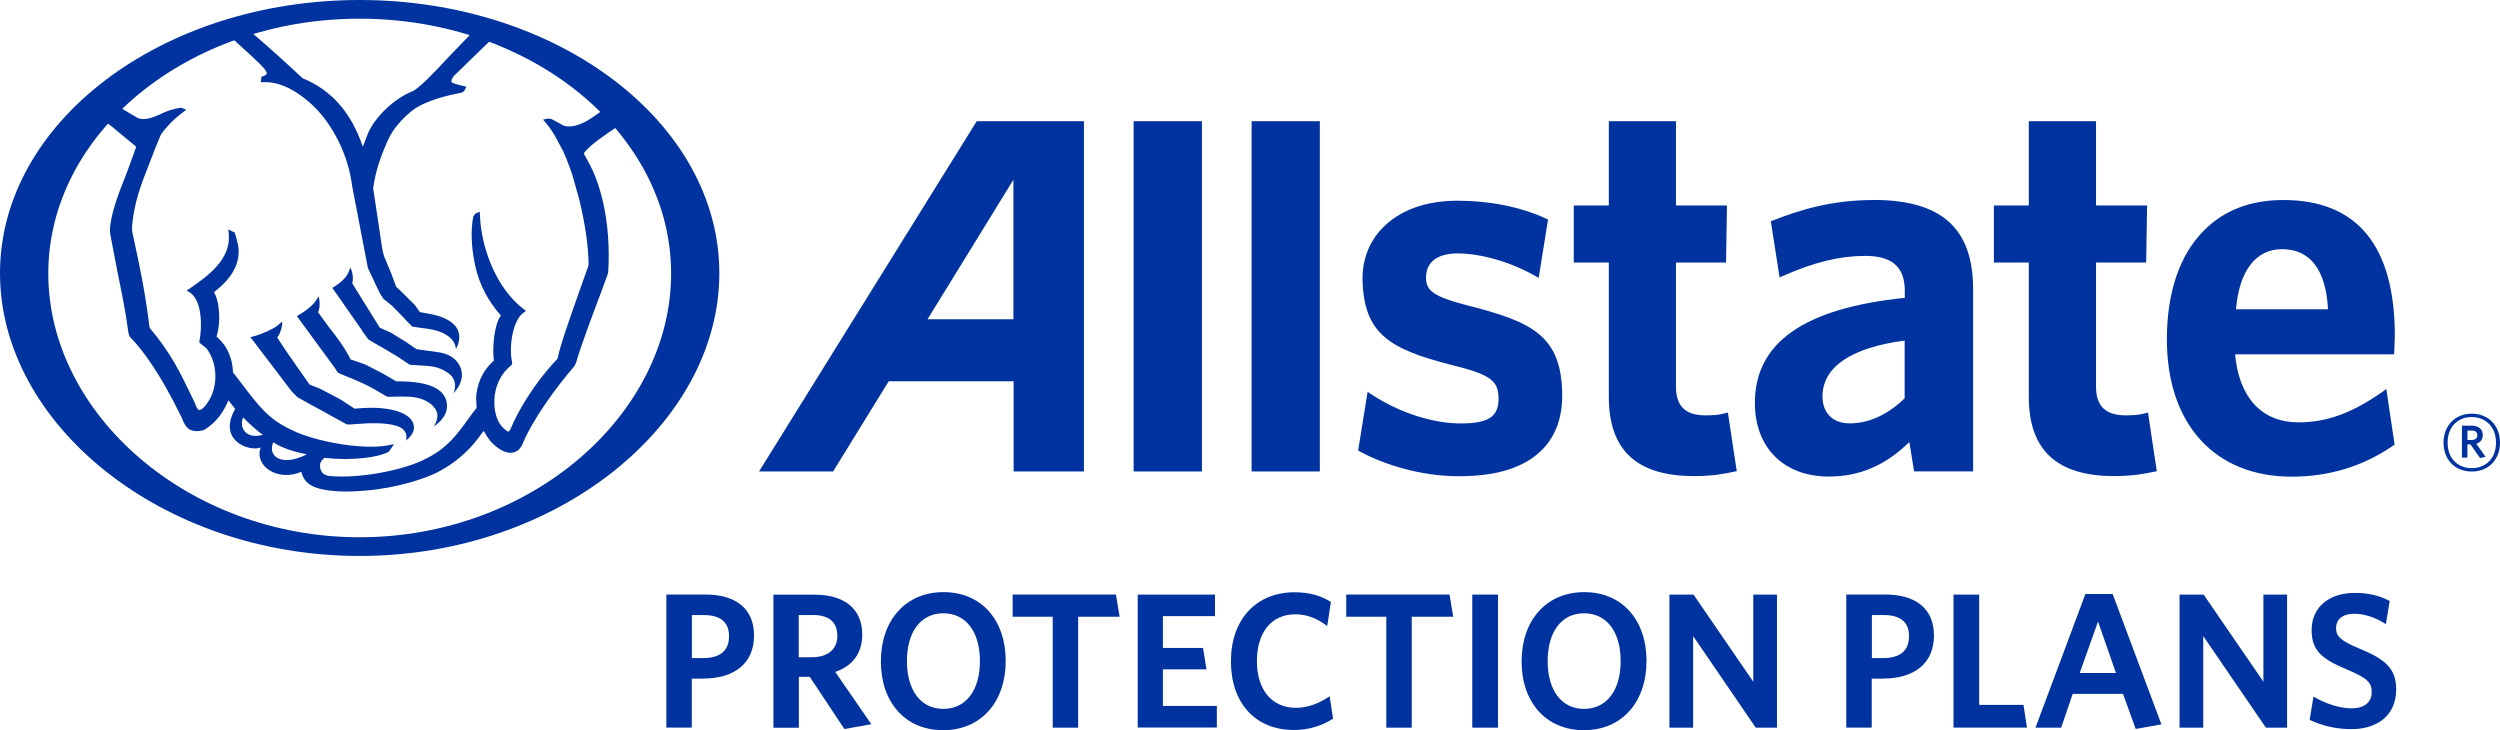
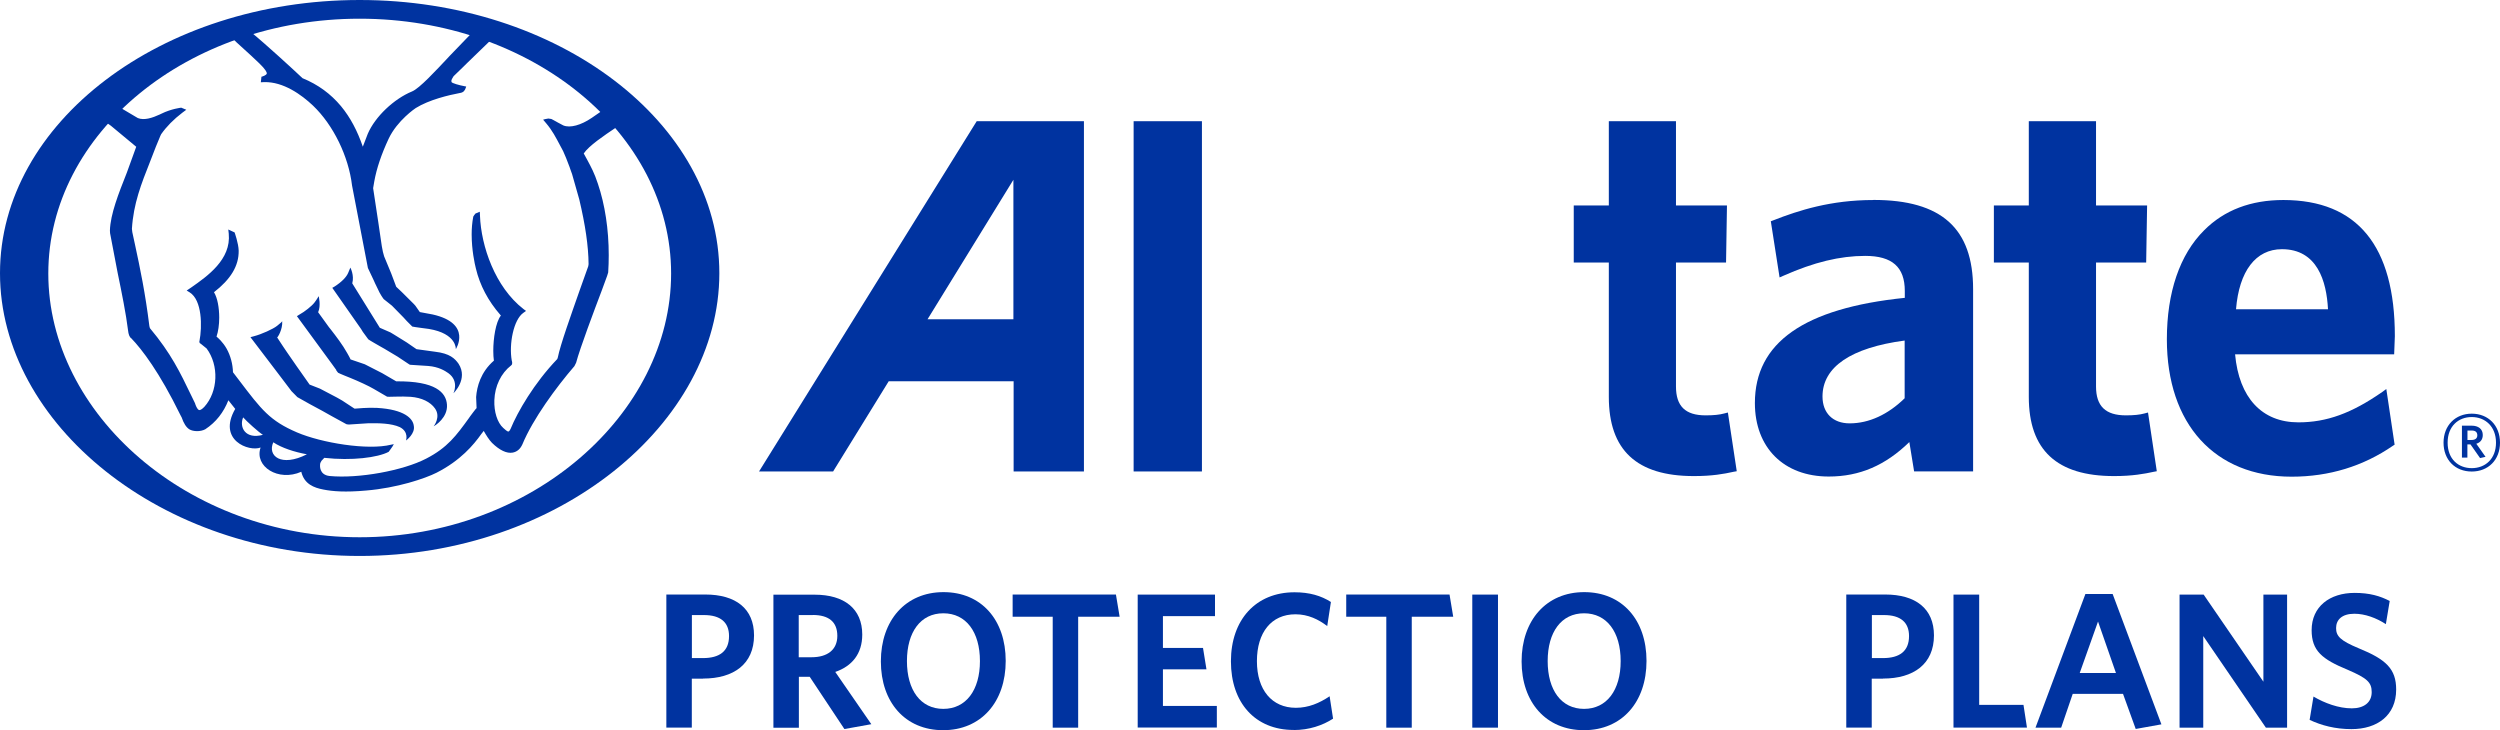
<svg xmlns="http://www.w3.org/2000/svg" width="202" height="59" viewBox="0 0 202 59" fill="none">
  <g clip-path="url(#clip0_1739_4508)">
    <path d="M199.719 38.1C198.377 38.1 197.438 37.161 197.438 35.768C197.438 34.375 198.395 33.424 199.719 33.424C201.043 33.424 202 34.369 202 35.768C202 37.167 201.043 38.1 199.719 38.1ZM199.719 33.697C198.632 33.697 197.768 34.444 197.768 35.768C197.768 37.093 198.632 37.826 199.719 37.826C200.807 37.826 201.677 37.08 201.677 35.768C201.677 34.456 200.801 33.697 199.719 33.697ZM200.39 37.012L199.613 35.905H199.365V36.974H198.924V34.394H199.707C200.247 34.394 200.608 34.661 200.608 35.146C200.608 35.519 200.409 35.756 200.086 35.855L200.832 36.912L200.39 37.012ZM199.707 34.786H199.371V35.55H199.694C199.986 35.55 200.167 35.432 200.167 35.171C200.167 34.91 200.005 34.786 199.713 34.786H199.707Z" fill="#0033A0" />
    <path d="M78.918 9.794L61.33 38.094H67.315C67.315 38.094 71.653 31.048 71.808 30.806H81.901V38.094H87.582V9.794H78.924H78.918ZM81.883 25.794H74.947C75.376 25.104 81.883 14.526 81.883 14.526V25.794Z" fill="#0033A0" />
    <path d="M97.116 9.794H91.597V38.094H97.116V9.794Z" fill="#0033A0" />
-     <path d="M106.643 9.794H101.13V38.094H106.643V9.794Z" fill="#0033A0" />
-     <path d="M118.781 24.737C115.779 23.953 115.152 23.512 115.232 22.262C115.294 21.124 116.214 20.477 117.762 20.477C119.664 20.477 122 21.149 124.008 22.274L124.325 22.455L125.083 17.735L124.903 17.654C122.846 16.715 120.385 16.218 117.768 16.218C115.152 16.218 113.107 16.995 111.721 18.4C110.627 19.526 110.068 20.981 110.093 22.598C110.192 26.963 112.268 28.201 117.19 29.463C120.447 30.265 121.112 30.744 121.081 32.292C121.062 33.685 120.229 34.214 118.017 34.214C115.804 34.214 113.088 33.362 110.826 31.876L110.503 31.658L109.738 36.396L109.9 36.49C111.665 37.46 114.679 38.48 117.855 38.48C121.031 38.48 123.206 37.752 124.617 36.328C125.711 35.215 126.252 33.704 126.227 31.826C126.158 27.137 123.79 26.024 118.787 24.731L118.781 24.737Z" fill="#0033A0" />
+     <path d="M106.643 9.794H101.13V38.094V9.794Z" fill="#0033A0" />
    <path d="M139.614 33.331L139.328 33.405C138.949 33.511 138.47 33.561 137.811 33.561C136.177 33.561 135.419 32.821 135.419 31.229V21.211H139.465L139.539 16.603H135.419V9.794H129.993V16.603H127.159V21.211H129.993V32.068C129.993 36.365 132.237 38.467 136.861 38.467C138.352 38.467 139.266 38.299 140.08 38.119L140.329 38.075L139.614 33.337V33.331Z" fill="#0033A0" />
    <path d="M151.36 16.162C147.929 16.162 145.338 16.995 143.281 17.803L143.082 17.878L143.79 22.417L144.101 22.28C146.568 21.186 148.669 20.676 150.708 20.676C152.883 20.676 153.908 21.572 153.908 23.512V24.065C145.76 24.904 141.795 27.684 141.795 32.566C141.795 36.172 144.132 38.504 147.762 38.504C150.273 38.504 152.355 37.59 154.275 35.718C154.381 36.34 154.66 38.087 154.66 38.087H159.427V23.362C159.427 18.45 156.873 16.155 151.379 16.155L151.36 16.162ZM149.452 34.207C148.097 34.207 147.258 33.374 147.258 32.037C147.258 29.655 149.552 28.095 153.896 27.516V32.18C152.547 33.498 151.012 34.207 149.452 34.207Z" fill="#0033A0" />
    <path d="M173.56 33.331L173.281 33.405C172.901 33.511 172.417 33.561 171.77 33.561C170.13 33.561 169.359 32.821 169.359 31.229V21.211H173.411L173.486 16.603H169.359V9.794H163.927V16.603H161.105V21.211H163.927V32.068C163.927 36.365 166.189 38.467 170.813 38.467C172.299 38.467 173.262 38.287 174.033 38.119L174.269 38.075L173.56 33.337V33.331Z" fill="#0033A0" />
    <path d="M192.479 31.676C190.011 33.392 187.991 34.126 185.71 34.126C182.752 34.126 180.912 32.124 180.595 28.629H193.448L193.504 27.162C193.504 19.873 190.477 16.167 184.498 16.161C181.87 16.161 179.719 16.976 178.097 18.605C176.121 20.57 175.083 23.623 175.083 27.416C175.083 34.275 178.955 38.516 185.163 38.516C188.196 38.516 190.95 37.67 193.349 36.016L193.485 35.929L192.814 31.433L192.479 31.676ZM180.67 24.991C180.919 21.907 182.261 20.135 184.38 20.135C187.233 20.135 187.985 22.709 188.103 24.991H180.67Z" fill="#0033A0" />
    <path d="M29.061 0C13.039 0 0 9.9 0 22.075C0 34.251 13.039 44.922 29.061 44.922C45.084 44.922 58.123 34.245 58.123 22.075C58.123 9.906 45.084 0 29.061 0ZM29.061 43.41C15.19 43.41 3.903 33.449 3.903 22.1C3.903 10.752 15.19 1.511 29.061 1.511C42.933 1.511 54.226 10.752 54.226 22.1C54.226 33.449 42.946 43.41 29.061 43.41Z" fill="#0033A0" />
    <path d="M23.524 31.577L24.027 32.087L25.034 32.653L25.991 33.169L26.116 33.238L26.812 33.629L27.992 34.276C28.061 34.301 28.21 34.301 28.21 34.301L29.733 34.201C30.609 34.183 31.622 34.201 32.306 34.512C33.058 34.898 32.803 35.594 32.803 35.594C32.803 35.594 33.58 35.041 33.431 34.382C33.356 33.822 32.685 33.088 30.472 32.958C29.776 32.914 28.732 33.014 28.732 33.014H28.639L27.644 32.361L27.228 32.124C27.172 32.093 25.855 31.403 25.855 31.403C25.855 31.403 25.022 31.08 25.015 31.074L24.263 30.004L23.99 29.619L23.194 28.468L22.853 27.964L22.393 27.262C22.43 27.274 22.846 26.634 22.803 25.95C22.747 26.043 22.697 26.068 22.387 26.329C22.07 26.584 21.137 27.007 20.516 27.168L20.236 27.243L22.461 30.166L23.536 31.584L23.524 31.577ZM27.166 29.923L27.315 30.116C27.377 30.166 28.316 30.539 28.316 30.539C28.943 30.794 29.801 31.186 30.205 31.428L31.274 32.05C31.355 32.087 32.449 32.006 33.176 32.062C34.077 32.131 34.779 32.479 35.146 33.001C35.643 33.698 35.04 34.444 35.04 34.444C35.171 34.382 36.19 33.735 36.115 32.697C36.047 31.708 35.189 30.781 32.014 30.812L31.137 30.302L30.882 30.153L29.472 29.432C29.472 29.432 28.328 29.04 28.322 29.04C28.322 28.997 28.055 28.53 28.055 28.53C27.682 27.859 27.172 27.193 26.718 26.609L26.582 26.441C26.582 26.441 25.799 25.365 25.705 25.228C25.948 24.694 25.749 23.929 25.749 23.929C25.749 23.929 25.612 24.184 25.401 24.457C25.189 24.731 24.611 25.191 24.207 25.409L23.99 25.545L26.874 29.482L27.178 29.904L27.166 29.917V29.923ZM28.465 22.878C28.639 22.244 28.309 21.622 28.309 21.622L28.142 22.026C28.005 22.374 27.619 22.778 27.023 23.158L26.849 23.257L29.18 26.59L29.316 26.814L29.758 27.417C29.813 27.473 30.733 27.995 30.733 27.995L31.075 28.188L32.125 28.816L33.089 29.457L33.157 29.476L34.593 29.569C35.457 29.637 35.96 29.967 36.221 30.147C37.129 30.8 36.638 31.776 36.638 31.776C36.638 31.776 37.849 30.632 37.054 29.395C36.756 28.972 36.345 28.555 35.14 28.418C35.14 28.418 33.66 28.213 33.654 28.213L32.859 27.666L31.815 27.019L31.547 26.858L30.69 26.484L28.459 22.89H28.471L28.465 22.878ZM18.788 3.097C18.863 3.172 19.111 3.42 19.111 3.42L20.286 4.49L20.957 5.124C21.454 5.603 21.566 5.846 21.56 5.933C21.535 6.026 21.448 6.069 21.355 6.119C21.268 6.169 21.125 6.2 21.125 6.2L21.075 6.648L21.349 6.635C22.896 6.598 24.357 7.649 25.295 8.538C26.93 10.099 28.166 12.63 28.446 14.993L29.726 21.653L30.211 22.679L30.304 22.89L30.516 23.326C30.696 23.755 30.976 24.14 31.007 24.171C31.038 24.202 31.672 24.7 31.672 24.7L32.598 25.645L32.871 25.943L33.312 26.385C33.35 26.41 34.655 26.578 34.655 26.578C36.923 26.957 36.83 28.213 36.83 28.213C36.83 28.213 38.179 26.136 34.959 25.409C34.959 25.409 33.946 25.216 33.922 25.216L33.561 24.7C33.518 24.656 33.437 24.563 33.437 24.563C33.412 24.538 32.455 23.587 32.455 23.587L32.014 23.17L31.61 22.094L31.038 20.714C30.895 20.291 30.802 19.613 30.671 18.674C30.671 18.637 30.572 17.996 30.572 17.996L30.149 15.204C30.149 15.161 30.242 14.657 30.242 14.657C30.429 13.606 30.82 12.456 31.404 11.206C32.107 9.72 33.58 8.737 33.592 8.731C34.68 8.053 36.283 7.68 37.141 7.518C37.464 7.481 37.57 7.288 37.632 7.102L37.669 6.99L37.557 6.971C37.079 6.884 36.538 6.722 36.488 6.635C36.488 6.617 36.47 6.586 36.47 6.548C36.47 6.461 36.532 6.331 36.65 6.157L37.346 5.485L37.756 5.081C37.756 5.081 39.465 3.433 39.683 3.215L38.104 2.68C37.893 2.898 36.358 4.49 36.358 4.49C35.196 5.734 33.897 7.139 33.294 7.388C31.827 7.991 30.317 9.421 29.72 10.802C29.72 10.802 29.459 11.486 29.316 11.853C28.875 10.572 28.316 9.502 27.551 8.575C26.718 7.581 25.705 6.834 24.444 6.318C23.754 5.665 21.51 3.601 20.286 2.6L18.813 3.078H18.788V3.097ZM24.798 36.707C22.728 37.765 21.585 36.844 22.082 35.737C22.759 36.191 23.797 36.527 24.798 36.707ZM21.243 35.134C19.832 35.52 19.31 34.531 19.646 33.723C19.913 34.033 20.907 34.929 21.243 35.134ZM8.577 9.888C8.689 9.962 8.962 10.161 8.962 10.161C9.006 10.192 10.752 11.641 11.007 11.859C10.963 11.971 10.242 13.967 10.242 13.967C9.584 15.627 8.919 17.306 8.881 18.624L8.894 18.842L9.466 21.839L9.509 22.063C9.832 23.618 10.186 25.39 10.342 26.665C10.379 27.025 10.466 27.243 10.603 27.33C11.467 28.226 12.877 30.06 14.58 33.542C14.63 33.636 14.655 33.685 14.68 33.729C14.841 34.208 15.047 34.525 15.295 34.687C15.612 34.879 16.196 34.892 16.582 34.687C17.458 34.114 18.073 33.312 18.452 32.342C18.589 32.504 18.95 32.976 19.006 33.039C17.539 35.582 20.137 36.521 21.056 36.16C20.528 37.696 22.492 38.94 24.344 38.119C24.58 39.12 25.376 39.412 26.134 39.556C26.886 39.705 27.905 39.785 29.571 39.636C32.082 39.431 34.357 38.66 35.276 38.194C37.209 37.211 38.266 35.949 38.887 35.072C38.9 35.047 39.012 34.916 39.086 34.817C39.291 35.178 39.503 35.52 39.751 35.781C40.367 36.384 40.951 36.658 41.423 36.571C41.759 36.508 42.026 36.303 42.206 35.911C43.064 33.841 44.941 31.291 46.414 29.581L46.55 29.308C46.874 28.095 48.011 25.085 48.626 23.462L49.055 22.293L49.142 22.013C49.173 21.547 49.186 21.081 49.186 20.62C49.186 18.531 48.881 16.535 48.309 14.844C48.03 13.986 47.744 13.469 47.476 12.966L47.166 12.4C47.582 11.778 48.8 10.957 49.782 10.298C49.782 10.298 49.838 10.261 49.857 10.254L48.657 8.942C48.583 8.992 47.818 9.521 47.818 9.521C46.942 10.118 46.066 10.36 45.519 10.136C45.438 10.105 44.717 9.701 44.717 9.701C44.673 9.67 44.549 9.614 44.549 9.614C44.524 9.614 44.307 9.577 44.307 9.577C44.276 9.577 44.04 9.626 44.04 9.626L43.884 9.67L44.127 9.956C44.636 10.559 44.903 11.088 45.276 11.79C45.289 11.809 45.5 12.207 45.5 12.207L45.711 12.698L45.755 12.804L46.028 13.513L46.078 13.662L46.227 14.079L46.805 16.112C47.296 18.183 47.545 19.887 47.557 21.342L47.532 21.51L46.849 23.425C46.153 25.409 45.27 27.871 45.071 28.885L45.028 29.009C43.151 30.968 41.821 33.275 41.255 34.655C41.168 34.836 41.106 34.861 41.081 34.867C40.994 34.885 40.777 34.68 40.659 34.575C40.186 34.152 39.907 33.269 39.944 32.33C39.987 31.186 40.478 30.166 41.299 29.525C41.435 29.426 41.38 29.233 41.349 29.127C41.118 27.821 41.485 25.831 42.293 25.272L42.504 25.123L42.299 24.973C40 23.189 38.875 19.893 38.782 17.43L38.769 17.107L38.415 17.256C38.371 17.294 38.241 17.499 38.241 17.499C38.148 17.978 38.11 18.469 38.11 18.935C38.11 20.198 38.353 21.305 38.452 21.696C38.775 23.052 39.441 24.314 40.429 25.446C40.429 25.446 40.453 25.471 40.472 25.496C40.05 26.03 39.857 27.343 39.857 28.35C39.857 28.661 39.876 28.928 39.907 29.14C38.838 30.066 38.533 31.241 38.471 32.081C38.471 32.081 38.508 32.964 38.508 32.976C38.496 32.952 37.986 33.642 37.986 33.642L37.887 33.785C36.867 35.196 36.153 36.173 34.437 37.056C32.573 38.026 28.974 38.685 26.631 38.461C25.767 38.368 25.861 37.59 25.861 37.553C25.861 37.447 25.904 37.336 25.979 37.23C25.979 37.23 26.153 37.043 26.203 36.993C28.415 37.242 30.522 36.975 31.404 36.508C31.442 36.471 31.715 36.073 31.715 36.073L31.821 35.887L31.603 35.93C29.72 36.403 25.985 35.787 24.002 34.941C21.802 33.996 21.131 33.113 19.329 30.738L18.825 30.079C18.807 29.419 18.626 28.735 18.309 28.17C18.005 27.635 17.613 27.293 17.495 27.2C17.632 26.795 17.713 26.242 17.713 25.664C17.713 24.868 17.57 24.059 17.29 23.611C18.633 22.567 19.304 21.491 19.285 20.254C19.273 19.669 18.956 18.78 18.956 18.78L18.446 18.544L18.483 18.879C18.689 20.969 16.75 22.318 15.463 23.22L15.084 23.475L15.326 23.624C16.333 24.252 16.346 26.372 16.116 27.566L16.103 27.635L16.153 27.734L16.209 27.765L16.694 28.157C17.707 29.519 17.626 31.64 16.507 32.877C16.277 33.113 16.159 33.144 16.091 33.132C15.929 33.095 15.792 32.709 15.755 32.578C15.743 32.56 15.438 31.925 15.438 31.925C14.556 30.097 13.822 28.555 12.113 26.515L12.07 26.354C11.74 23.68 11.324 21.696 10.914 19.793L10.69 18.755L10.659 18.488C10.783 16.454 11.411 14.862 12.144 13.015L12.592 11.859L12.958 10.976L13.021 10.845C13.449 10.23 14.034 9.639 14.736 9.104L15.053 8.868L14.643 8.7C14.643 8.7 13.847 8.787 13.045 9.185L12.902 9.253C12.312 9.527 11.647 9.745 11.137 9.539C11.137 9.539 9.795 8.737 9.72 8.7L8.558 9.925L8.577 9.881V9.888Z" fill="#0033A0" />
    <path d="M56.818 54.834H55.898V58.789H53.841V48.037H56.985C59.447 48.037 60.926 49.175 60.926 51.339C60.926 53.658 59.279 54.828 56.811 54.828L56.818 54.834ZM56.88 49.697H55.904V53.173H56.805C58.129 53.173 58.906 52.626 58.906 51.395C58.906 50.276 58.21 49.697 56.88 49.697Z" fill="#0033A0" />
    <path d="M68.228 58.907L65.425 54.685H64.549V58.801H62.492V48.05H65.823C68.222 48.05 69.67 49.188 69.67 51.271C69.67 52.844 68.831 53.827 67.489 54.293L70.403 58.515L68.222 58.907H68.228ZM65.674 49.698H64.537V53.105H65.581C66.855 53.105 67.656 52.502 67.656 51.377C67.656 50.251 66.967 49.691 65.674 49.691V49.698Z" fill="#0033A0" />
    <path d="M76.202 58.999C73.151 58.999 71.174 56.755 71.174 53.44C71.174 50.126 73.169 47.844 76.233 47.844C79.297 47.844 81.261 50.089 81.261 53.403C81.261 56.717 79.279 58.999 76.202 58.999ZM76.221 49.554C74.387 49.554 73.281 51.065 73.281 53.415C73.281 55.766 74.387 57.277 76.221 57.277C78.054 57.277 79.179 55.766 79.179 53.415C79.179 51.065 78.06 49.554 76.221 49.554Z" fill="#0033A0" />
    <path d="M87.116 49.834V58.795H85.059V49.834H81.821V48.037H90.167L90.466 49.834H87.116Z" fill="#0033A0" />
    <path d="M91.926 58.794V48.043H98.172V49.784H93.965V52.352H97.203L97.482 54.081H93.965V57.041H98.321V58.782H91.92L91.926 58.794Z" fill="#0033A0" />
    <path d="M104.53 58.981C101.416 58.981 99.459 56.786 99.459 53.434C99.459 50.083 101.466 47.856 104.599 47.856C105.81 47.856 106.749 48.136 107.538 48.64L107.24 50.586C106.544 50.058 105.711 49.635 104.673 49.635C102.728 49.635 101.559 51.096 101.559 53.422C101.559 55.748 102.771 57.19 104.704 57.19C105.717 57.19 106.606 56.817 107.433 56.258L107.712 58.067C106.873 58.614 105.767 58.987 104.536 58.987L104.53 58.981Z" fill="#0033A0" />
    <path d="M114.07 49.834V58.795H112.013V49.834H108.775V48.037H117.122L117.42 49.834H114.07Z" fill="#0033A0" />
    <path d="M118.961 58.794V48.043H121.037V58.794H118.961Z" fill="#0033A0" />
    <path d="M127.979 58.999C124.928 58.999 122.945 56.755 122.945 53.44C122.945 50.126 124.94 47.844 128.004 47.844C131.068 47.844 133.038 50.089 133.038 53.403C133.038 56.717 131.062 58.999 127.979 58.999ZM127.992 49.554C126.158 49.554 125.052 51.065 125.052 53.415C125.052 55.766 126.158 57.277 127.992 57.277C129.825 57.277 130.95 55.766 130.95 53.415C130.95 51.065 129.831 49.554 127.992 49.554Z" fill="#0033A0" />
-     <path d="M141.864 58.794L136.805 51.395V58.794H134.89V48.043H136.836L141.665 55.082V48.043H143.579V58.794H141.864Z" fill="#0033A0" />
    <path d="M152.156 54.834H151.236V58.789H149.179V48.037H152.324C154.785 48.037 156.264 49.175 156.264 51.339C156.264 53.658 154.617 54.828 152.149 54.828L152.156 54.834ZM152.224 49.697H151.248V53.173H152.149C153.473 53.173 154.25 52.626 154.25 51.395C154.25 50.276 153.554 49.697 152.23 49.697H152.224Z" fill="#0033A0" />
    <path d="M157.842 58.794V48.043H159.918V56.954H163.498L163.778 58.788H157.842V58.794Z" fill="#0033A0" />
    <path d="M168.507 47.993H170.701L174.642 58.527L172.566 58.9L171.54 56.065H167.476L166.543 58.794H164.468L168.501 47.993H168.507ZM168.041 54.379H170.969L169.52 50.219L168.041 54.379Z" fill="#0033A0" />
    <path d="M183.082 58.794L178.023 51.395V58.794H176.108V48.043H178.054L182.883 55.082V48.043H184.797V58.794H183.082Z" fill="#0033A0" />
    <path d="M189.999 58.913C188.688 58.913 187.569 58.614 186.618 58.167L186.929 56.282C187.83 56.811 188.955 57.234 190.03 57.234C190.981 57.234 191.633 56.78 191.633 55.922C191.633 55.132 191.261 54.796 189.707 54.125C187.619 53.267 186.78 52.583 186.78 50.916C186.78 49.013 188.24 47.906 190.254 47.906C191.466 47.906 192.311 48.155 193.088 48.559L192.777 50.431C191.994 49.921 191.08 49.591 190.235 49.591C189.21 49.591 188.756 50.095 188.756 50.748C188.756 51.401 189.098 51.762 190.589 52.383C192.802 53.285 193.61 54.05 193.61 55.717C193.61 57.818 192.068 58.913 189.999 58.913Z" fill="#0033A0" />
  </g>
  <defs>
    <clipPath id="clip0_1739_4508">
      <rect width="202" height="59" fill="white" />
    </clipPath>
  </defs>
</svg>